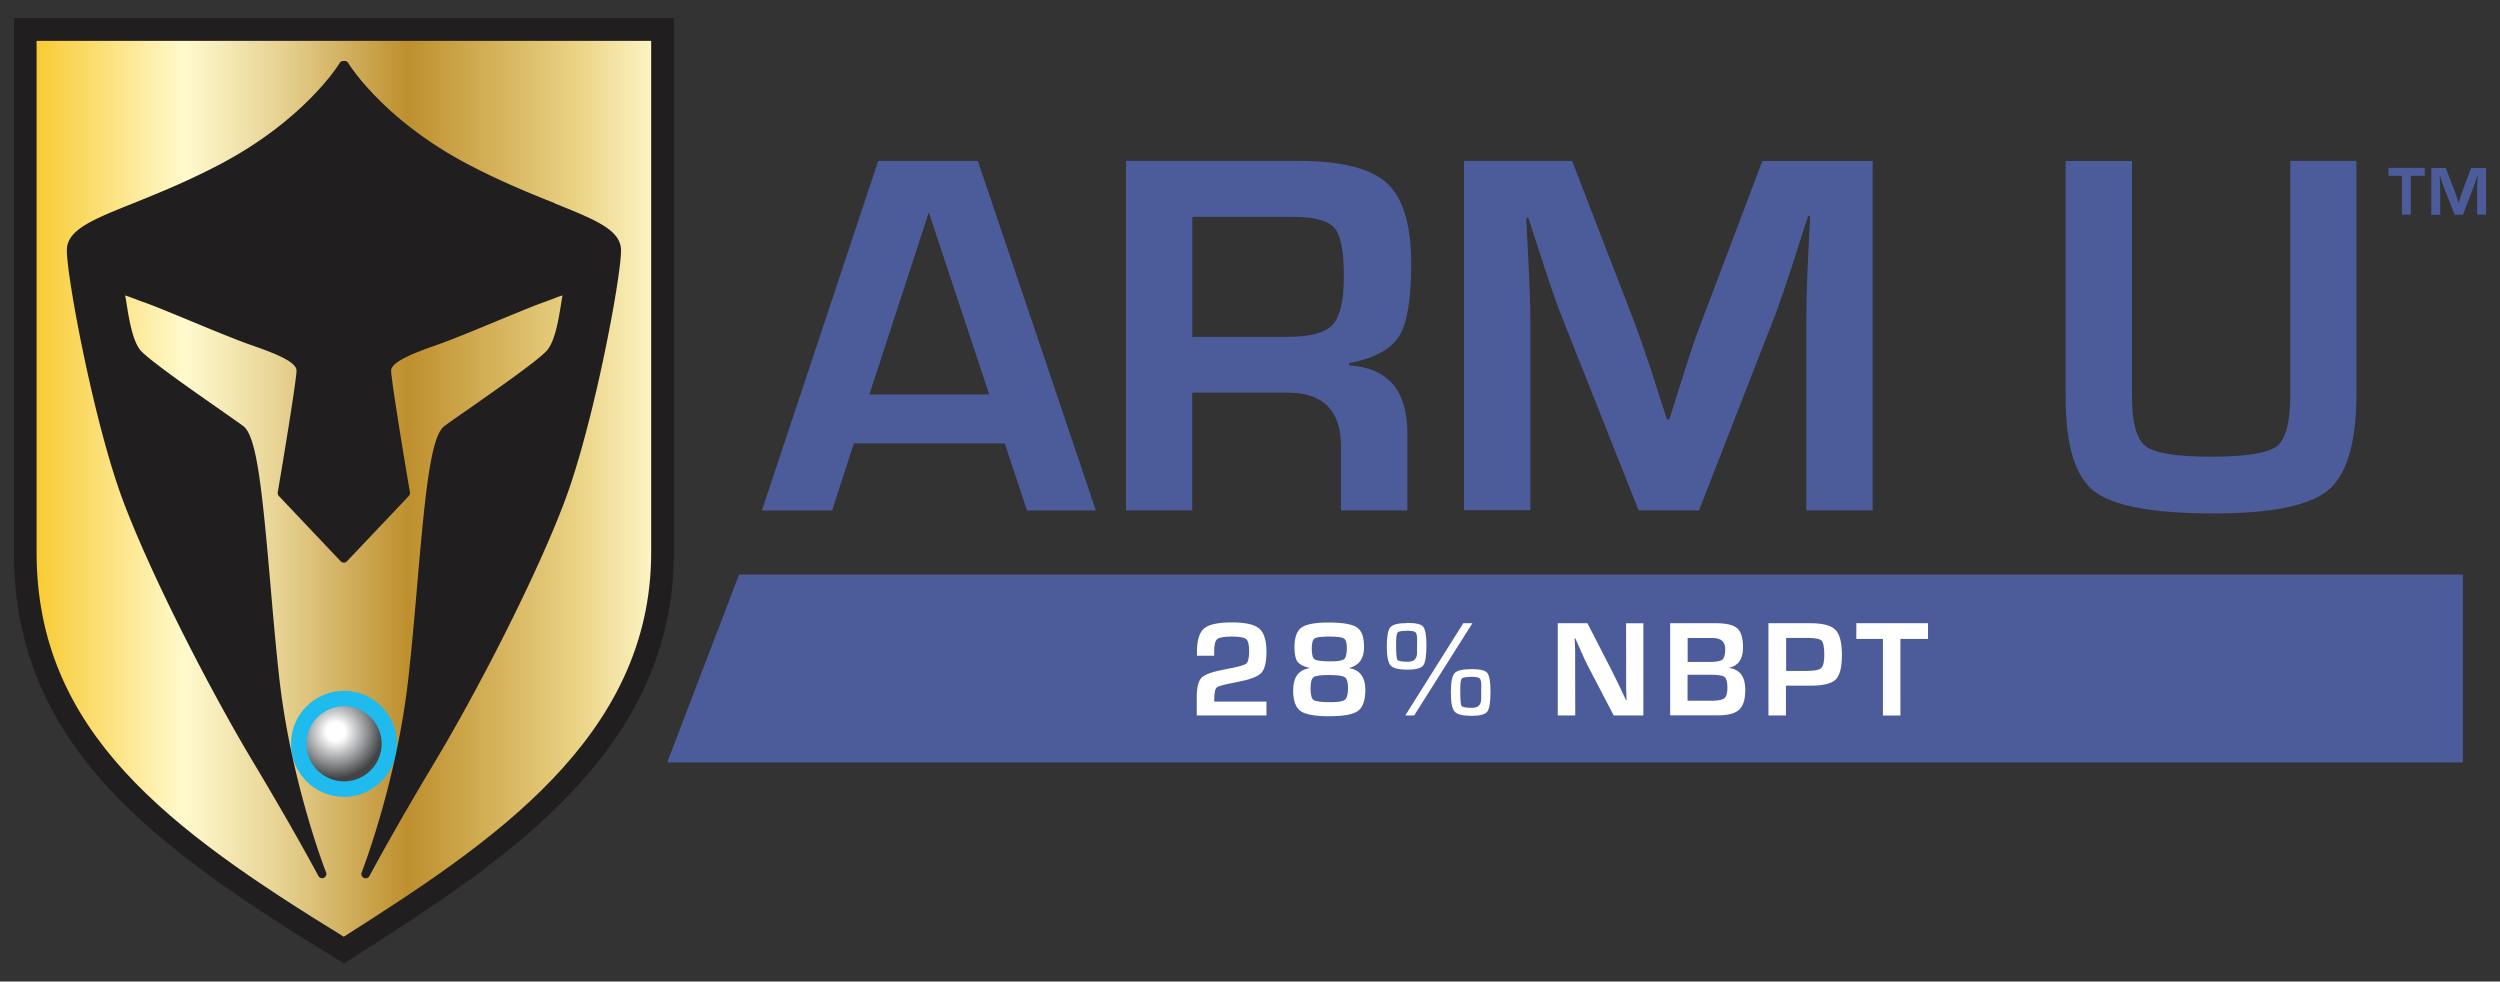
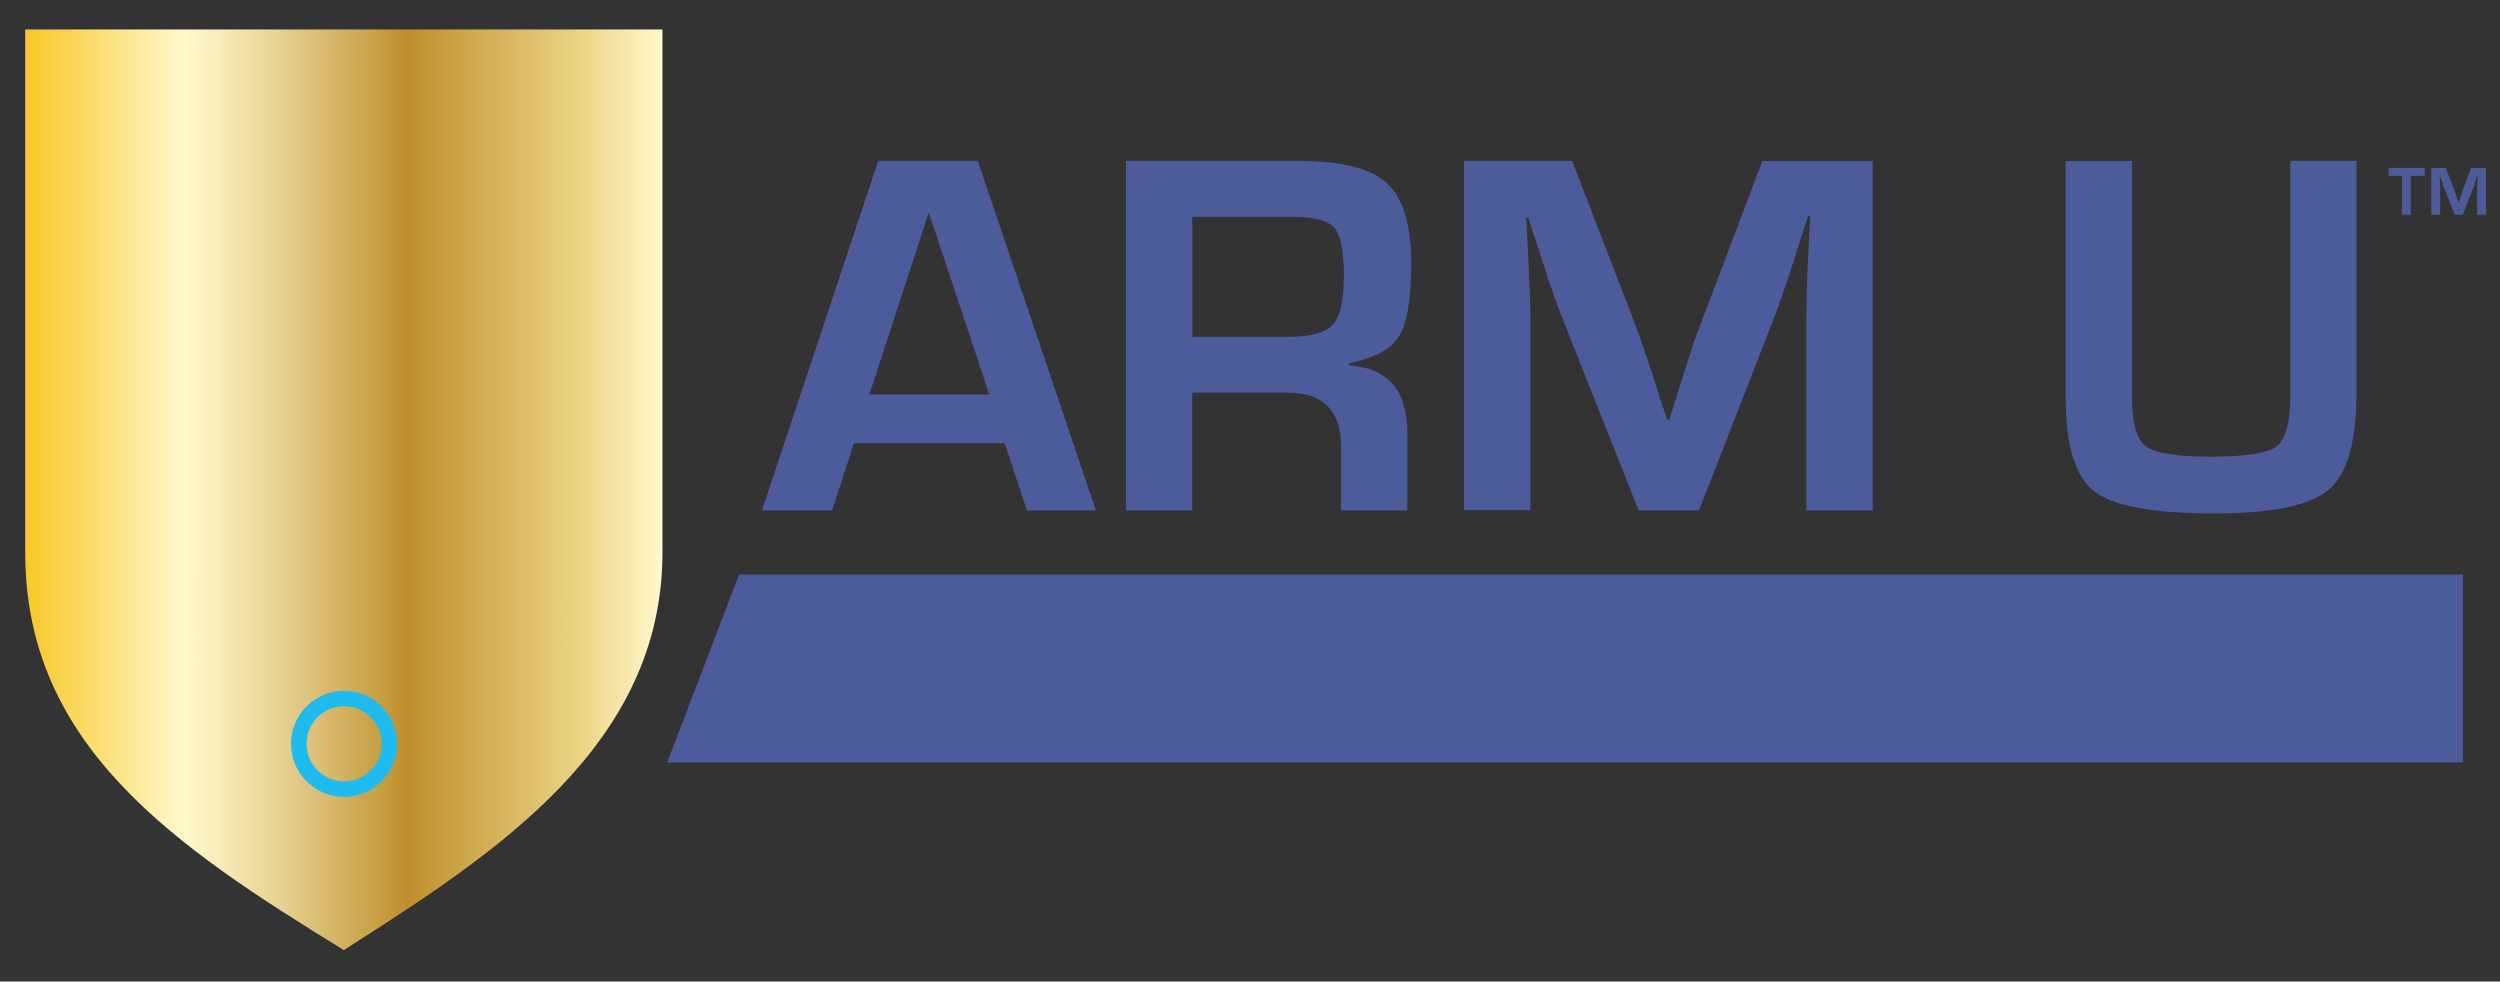
<svg xmlns="http://www.w3.org/2000/svg" id="a" viewBox="0 0 252.85 99.27">
  <rect x="0" y="0" width="252.85" height="99.27" fill="#333333" stroke="none" />
  <defs>
    <radialGradient id="c" cx="33.95" cy="74.01" fx="33.95" fy="74.01" r="4.71" gradientUnits="userSpaceOnUse">
      <stop offset=".2" stop-color="#fff" />
      <stop offset=".68" stop-color="#8e9092" />
      <stop offset="1" stop-color="#434345" />
    </radialGradient>
    <linearGradient id="b" x1="2.55" y1="49.53" x2="67.01" y2="49.53" gradientUnits="userSpaceOnUse">
      <stop offset="0" stop-color="#f8c828" />
      <stop offset="0" stop-color="#f8c828" />
      <stop offset=".25" stop-color="#fff9cd" />
      <stop offset=".3" stop-color="#f8edbb" />
      <stop offset=".41" stop-color="#e5cf8e" />
      <stop offset=".55" stop-color="#c8a047" />
      <stop offset=".6" stop-color="#be8f2d" />
      <stop offset=".87" stop-color="#ebd486" />
      <stop offset="1" stop-color="#fff9cd" />
    </linearGradient>
    <style>.f{fill:#211e1f}.g{fill:#fff}.i{fill:#4c5c9a}</style>
  </defs>
-   <path d="M34.78 96.09C17.52 85.51 2.55 75.35 2.55 55.88V2.98H67v52.9c0 19.48-16.8 30.39-32.23 40.21Z" style="fill:url(#b)" />
-   <path class="f" d="m34.79 97.44-.61-.37C15.61 85.69 1.41 75.43 1.41 55.88V1.83h66.75v54.04c0 20.31-17.4 31.4-32.76 41.18l-.6.39ZM3.7 4.13v51.75c0 18.15 13.42 28.01 31.07 38.86 14.71-9.37 31.09-20.06 31.09-38.86V4.13H3.7Z" />
-   <path d="M30.22 75.23a4.58 4.58 0 1 1 9.16 0 4.58 4.58 0 1 1-9.16 0Z" style="fill:url(#c)" />
+   <path d="M34.78 96.09C17.52 85.51 2.55 75.35 2.55 55.88V2.98H67v52.9c0 19.48-16.8 30.39-32.23 40.21" style="fill:url(#b)" />
  <path d="M34.8 80.6c-2.96 0-5.37-2.41-5.37-5.37s2.41-5.36 5.37-5.36 5.36 2.41 5.36 5.36-2.41 5.37-5.36 5.37Zm0-9.17c-2.1 0-3.8 1.7-3.8 3.8s1.71 3.8 3.8 3.8 3.8-1.71 3.8-3.8-1.7-3.8-3.8-3.8Z" style="fill:#1fbbee" />
-   <path class="f" d="M56.12 20.56c-2.44-.98-5.48-2.2-8.84-3.97-8.59-4.53-12.02-10.15-12.05-10.21a.44.44 0 0 0-.38-.21h-.12c-.15 0-.3.08-.38.21-.03.06-3.46 5.68-12.05 10.21-3.36 1.77-6.4 2.99-8.83 3.97-4.19 1.68-6.71 2.7-6.71 4.76 0 2.76 2.76 17.52 5.68 25.31 2.93 7.8 8.96 19.43 13.15 26.42 4.23 7.06 6.59 11.5 6.61 11.54.08.15.23.23.38.23.24 0 .43-.2.43-.44 0-.08-.02-.16-.06-.22-.31-.8-3.59-9.52-4.72-19.73-.33-3.01-.61-6.16-.87-9.21-.84-9.62-1.38-15.12-2.76-16.13-.46-.34-1.27-.9-2.29-1.62-2.75-1.92-7.35-5.13-8.12-6.06-.79-.97-1.15-3.2-1.36-4.52-.06-.35-.1-.64-.15-.88a.832.832 0 0 1-.02-.13c.21.06.55.19.9.32.32.12.69.27 1.11.41.9.32 2.64 1.04 4.48 1.8 2.22.92 4.74 1.96 6.25 2.49 1.83.64 4.59 1.6 4.59 2.57s-1.37 9.22-1.9 12.32c-.02.14.02.27.11.37l6.26 6.61c.16.18.47.18.63 0l6.26-6.61c.09-.1.14-.24.11-.37-.53-3.11-1.9-11.38-1.9-12.32s2.77-1.93 4.59-2.57c1.51-.53 4.03-1.57 6.25-2.49 1.84-.76 3.58-1.48 4.48-1.8.42-.15.79-.29 1.11-.41.35-.14.69-.27.9-.32 0 .04-.01.08-.02.13-.05.23-.09.53-.15.88-.21 1.33-.57 3.55-1.37 4.52-.76.93-5.36 4.14-8.11 6.06-1.03.72-1.84 1.28-2.29 1.62-1.38 1.02-1.93 6.51-2.76 16.13-.26 3.05-.54 6.2-.87 9.21-1.17 10.66-4.7 19.7-4.74 19.8-.09.21.01.46.22.56.21.1.46.01.57-.19.02-.04 2.38-4.49 6.61-11.54 4.19-6.98 10.22-18.61 13.15-26.42 2.92-7.79 5.68-22.54 5.68-25.31 0-2.06-2.53-3.08-6.71-4.76Z" />
  <path class="i" d="M101.61 44.84H86.36l-2.2 6.79h-7.1l11.76-35.35H98.9l11.94 35.35h-6.97l-2.25-6.79Zm-1.56-4.95-6.11-18.41-6.01 18.41h12.12ZM113.88 51.62V16.27h17.43c4.33 0 7.32.75 8.96 2.25 1.64 1.5 2.46 4.22 2.46 8.16 0 3.57-.41 6.02-1.23 7.33-.82 1.31-2.5 2.22-5.04 2.72v.23c3.92.24 5.88 2.53 5.88 6.86v7.8h-6.71v-6.45c0-3.64-1.8-5.46-5.39-5.46h-9.66v11.91h-6.71Zm6.71-17.55h9.63c2.3 0 3.82-.41 4.57-1.23.75-.82 1.13-2.46 1.13-4.93s-.32-4.15-.97-4.88c-.65-.73-2.07-1.1-4.26-1.1h-10.1v12.15ZM189.4 16.27v35.35h-6.71V32.35c0-1.54.04-3.28.13-5.23l.13-2.64.13-2.62h-.21l-.8 2.46-.78 2.46c-.73 2.21-1.29 3.84-1.68 4.9l-7.77 19.94h-6.11l-7.85-19.79c-.43-1.09-1-2.72-1.71-4.9l-.8-2.46-.8-2.44h-.21l.13 2.56.13 2.59c.1 2 .16 3.72.16 5.15V51.6h-6.71V16.27H159l6.32 16.37c.43 1.14 1 2.77 1.71 4.9l.78 2.46.8 2.44h.23l.75-2.44.78-2.43c.64-2.06 1.19-3.68 1.66-4.87l6.22-16.42h11.16ZM231.62 16.27h6.71v23.52c0 4.92-.95 8.18-2.83 9.76-1.89 1.59-5.76 2.38-11.59 2.38-6.17 0-10.2-.75-12.12-2.25s-2.87-4.67-2.87-9.5v-23.9h6.71v23.9c0 2.61.47 4.26 1.4 4.96.93.7 3.12 1.05 6.58 1.05s5.76-.35 6.67-1.06c.91-.71 1.36-2.44 1.36-5.21V16.28ZM243.83 17.78v3.93h-.9v-3.93h-1.36v-.8h3.67v.8h-1.41zM251.44 16.98v4.73h-.9v-2.58c0-.2 0-.44.02-.7l.02-.35.02-.35h-.03l-.11.33-.11.33-.22.66-1.04 2.67h-.82l-1.05-2.65c-.06-.15-.13-.36-.23-.65l-.11-.33-.11-.33h-.03l.02.34.02.35c.01.27.02.5.02.69v2.58h-.9v-4.73h1.46l.85 2.19c.06.15.13.37.23.65l.1.33.11.32h.03l.1-.32.1-.33c.09-.27.16-.49.22-.65l.83-2.19h1.49ZM249.09 77.11H67.48l7.27-19h174.34v19z" />
-   <path class="g" d="M128.09 70.96v1.4h-7.05v-1.9c0-.98.18-1.64.53-1.96.35-.32 1.19-.6 2.52-.84 1.1-.2 1.75-.38 1.95-.54.2-.16.3-.58.3-1.25s-.1-1.06-.3-1.23c-.2-.17-.69-.26-1.45-.26s-1.28.09-1.48.26c-.21.17-.31.6-.31 1.28v.4h-1.74v-.39c0-1.17.24-1.96.72-2.37s1.42-.61 2.81-.61 2.28.21 2.77.62c.48.41.73 1.19.73 2.34 0 1.08-.18 1.81-.55 2.18-.37.37-1.22.67-2.55.92-1.1.2-1.74.37-1.91.51-.18.14-.27.54-.27 1.19v.25h5.28ZM136.46 67.54v.03c1.08.19 1.63.92 1.63 2.21 0 1.05-.25 1.76-.74 2.12-.49.36-1.46.54-2.92.54s-2.4-.18-2.9-.53c-.49-.36-.74-1.05-.74-2.09 0-1.31.54-2.06 1.63-2.24v-.03c-.6-.15-1-.36-1.2-.64-.2-.28-.3-.76-.3-1.45 0-.99.24-1.65.71-1.99.47-.34 1.4-.51 2.77-.51s2.38.17 2.85.5c.48.33.71.99.71 1.99 0 1.15-.5 1.85-1.51 2.11Zm-2.05.73c-.84 0-1.36.07-1.56.22-.2.15-.3.53-.3 1.15s.1 1.02.31 1.16c.21.14.77.22 1.68.22.78 0 1.28-.08 1.49-.25.21-.17.31-.57.31-1.22 0-.56-.11-.91-.33-1.06s-.75-.22-1.6-.22Zm0-3.89c-.78 0-1.27.07-1.46.2s-.28.48-.28 1.03c0 .59.1.95.3 1.08s.75.2 1.64.2c.71 0 1.16-.08 1.34-.23.18-.15.27-.53.27-1.14 0-.51-.1-.82-.3-.95-.2-.13-.71-.19-1.51-.19ZM142.29 63c.88 0 1.44.12 1.65.38s.33.88.33 1.89c0 1.08-.11 1.76-.33 2.04s-.75.42-1.6.42-1.45-.14-1.7-.43-.38-.93-.38-1.92.12-1.67.36-1.94c.24-.28.79-.42 1.67-.42Zm-.03.8c-.51 0-.81.06-.91.18-.1.12-.15.49-.15 1.12 0 .96.04 1.5.13 1.63s.44.2 1.07.2.92-.31.92-.94v-.69l.01-.62c0-.39-.06-.64-.18-.74-.12-.1-.42-.15-.89-.15Zm6.66-.77-5.89 9.33h-.9l5.87-9.33h.92Zm-.15 4.64c.88 0 1.44.12 1.65.38s.33.88.33 1.89c0 1.08-.11 1.76-.33 2.04s-.75.42-1.6.42-1.45-.14-1.7-.43c-.25-.28-.38-.92-.38-1.92s.12-1.67.36-1.95.79-.42 1.66-.42Zm-.02.79c-.51 0-.81.06-.91.18-.1.12-.15.49-.15 1.11 0 .96.04 1.51.13 1.64s.44.2 1.07.2.92-.31.92-.94v-.69l.01-.62c0-.39-.06-.64-.18-.74-.12-.1-.42-.15-.89-.15ZM166.21 63.03v9.33h-3l-2.67-5.12c-.13-.25-.34-.7-.62-1.34l-.3-.67-.29-.67h-.07l.03.62.02.61v1.22l.01 5.35h-1.77v-9.33h3l2.43 4.73c.21.42.46.93.75 1.52l.36.76.36.77h.06l-.02-.6-.02-.6v-1.2l-.01-5.37h1.77ZM168.92 72.36v-9.33h4.59c1.08 0 1.81.17 2.2.52.39.34.58.99.58 1.94 0 1.15-.46 1.83-1.37 2.04v.03c1.07.16 1.6.9 1.6 2.22 0 .95-.21 1.62-.62 2s-1.13.57-2.15.57h-4.83Zm1.77-5.41h2.17c.7 0 1.15-.08 1.34-.23.19-.16.29-.51.29-1.07 0-.75-.42-1.12-1.27-1.12h-2.53v2.43Zm0 3.92h2.56c.6-.01.99-.1 1.18-.27.19-.17.28-.52.28-1.07s-.1-.92-.3-1.07c-.2-.15-.69-.22-1.47-.22h-2.26v2.62ZM178.86 72.36v-9.33h4.22c1.26 0 2.11.22 2.55.66s.66 1.29.66 2.55-.21 2.08-.63 2.49-1.27.62-2.54.62h-2.49v3.01h-1.77Zm1.77-4.5h2.02c.8 0 1.31-.09 1.53-.28.22-.19.33-.62.33-1.31 0-.79-.09-1.28-.27-1.47-.18-.19-.65-.28-1.4-.28h-2.19v3.34ZM192.21 64.62v7.75h-1.77v-7.75h-2.69v-1.59H195v1.59h-2.79Z" />
</svg>